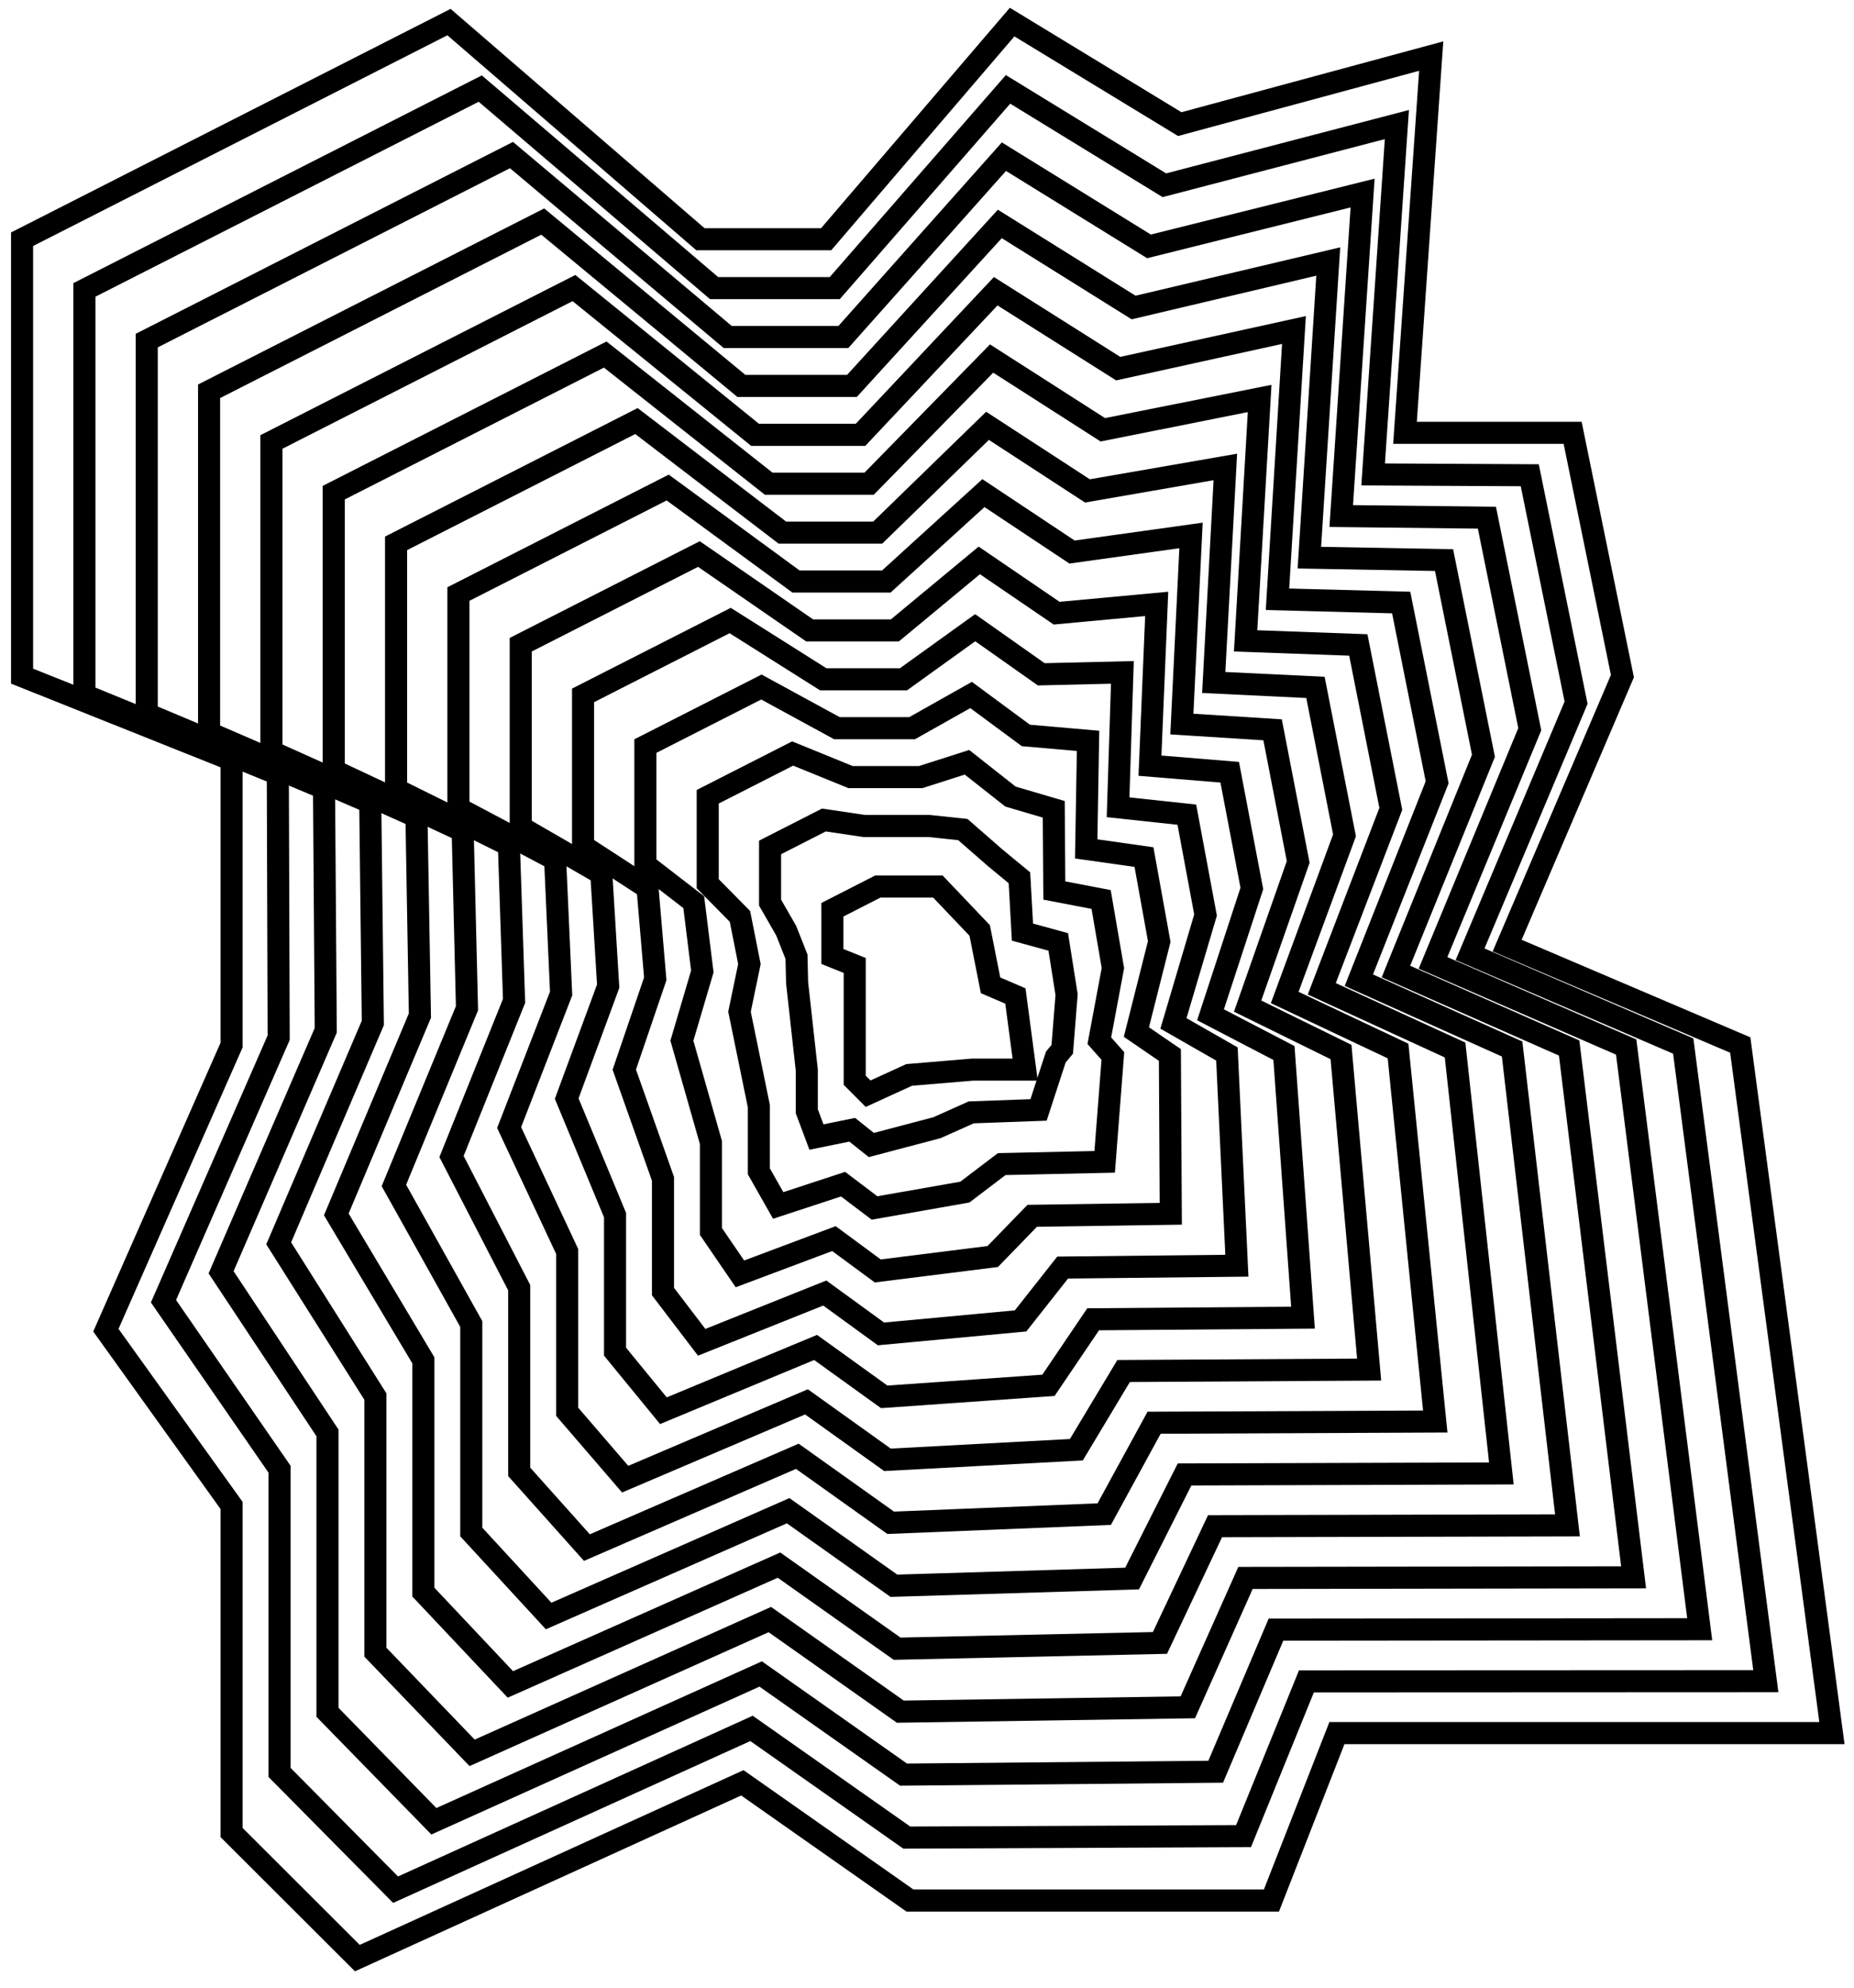
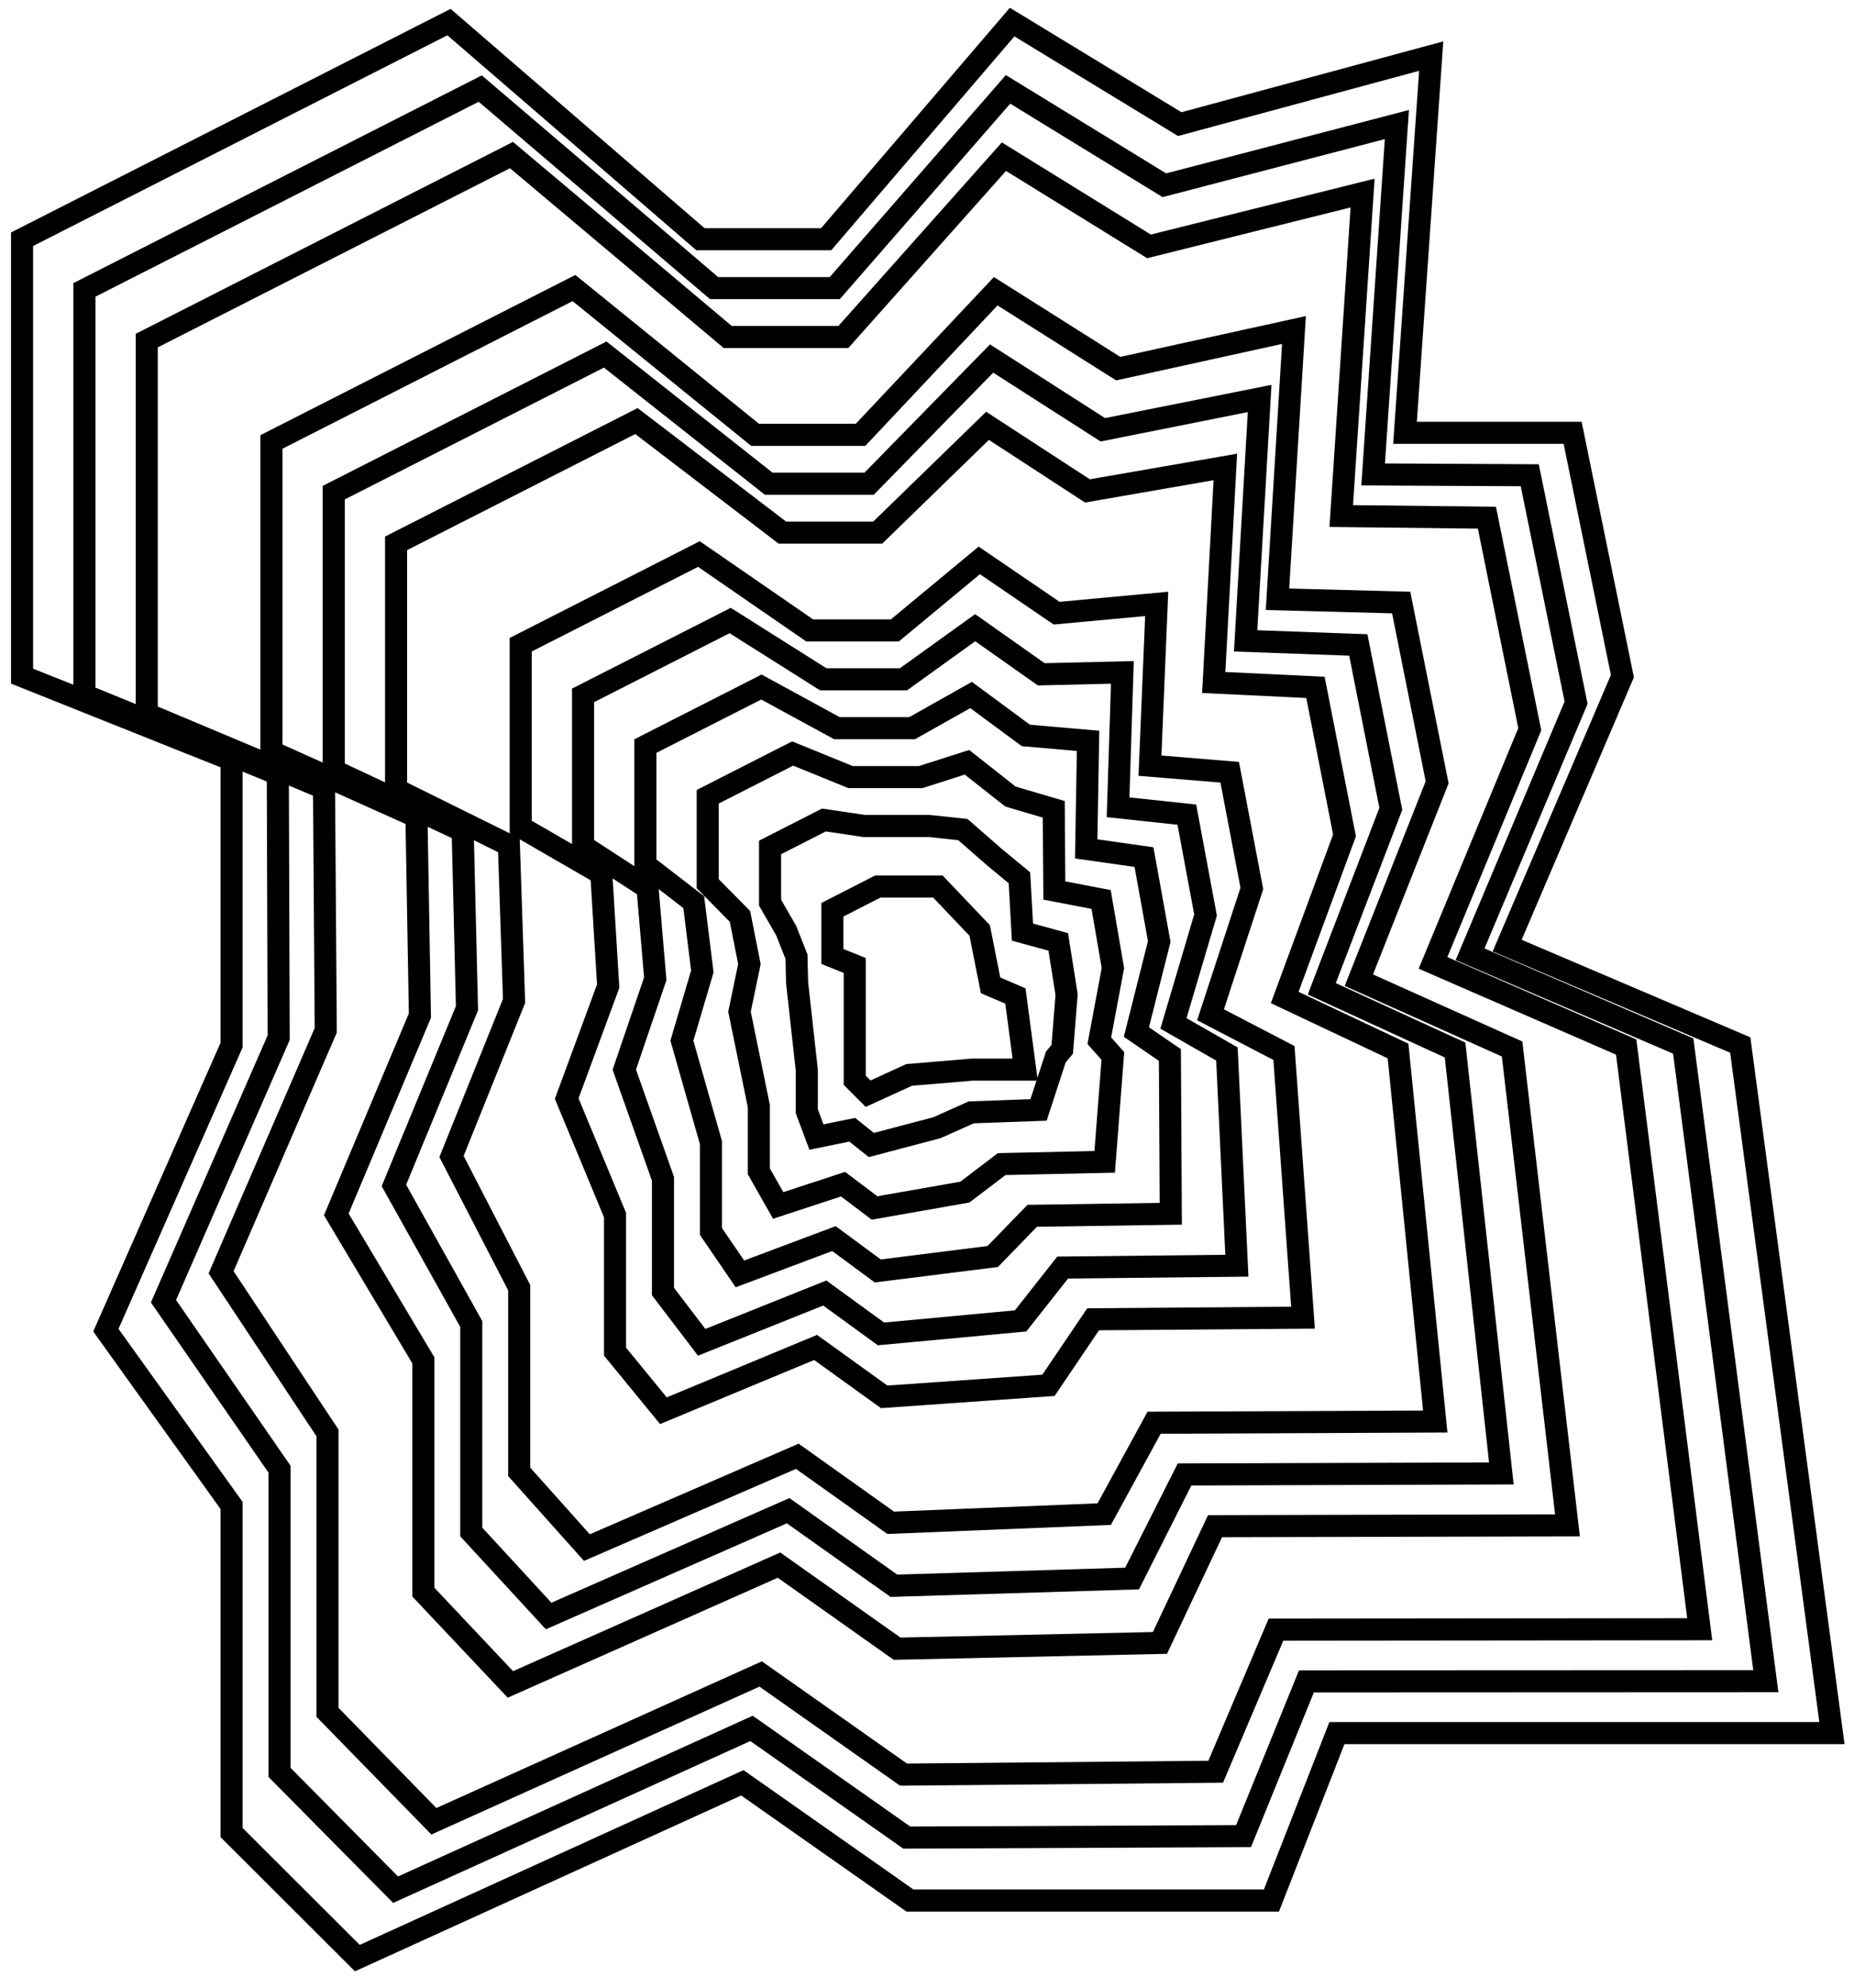
<svg xmlns="http://www.w3.org/2000/svg" width="84" height="90" viewBox="0 0 84 90" fill="none">
  <path d="M20.343 1L31.735 10.832H37.431L45.857 1L53.452 5.62L64.844 2.54L63.657 19.598H71.252L73.507 30.615L68.285 42.816L78.847 47.318L83 78.473H60.572L57.605 86.055H41.229L33.634 80.724L16.19 88.661L10.493 82.975V68.167L4.797 60.23L10.493 47.318V34.406L1 30.615V10.832L20.343 1Z" stroke="black" />
  <path d="M37.714 41.192L39.774 40.14H42.492L44.387 42.13L44.88 44.615L46.005 45.097L46.448 48.431H44.059L41.19 48.672L39.332 49.521L38.725 48.912V47.328V43.715L37.714 43.309V41.192Z" stroke="black" />
  <path d="M21.759 4.011L32.354 13.046H37.821L45.671 4.047L52.754 8.388L63.289 5.64L62.213 21.482L69.31 21.519L71.408 31.817L66.605 43.208L76.263 47.363L80.005 76.122L59.191 76.131L56.342 83.138L41.083 83.204L34.049 78.26L17.923 85.563L12.665 80.253V66.524L7.407 58.919L12.626 46.985L12.587 35.05L3.824 31.47V13.127L21.759 4.011Z" stroke="black" />
  <path d="M23.174 7.021L32.972 15.26H38.21L45.485 7.094L52.057 11.156L61.735 8.741L60.768 23.366L67.368 23.44L69.31 33.019L64.926 43.599L73.678 47.408L77.009 73.77L57.811 73.789L55.08 80.222L40.937 80.353L34.464 75.796L19.657 82.465L14.837 77.531V64.88L10.017 57.608L14.759 46.651L14.681 35.695L6.648 32.324V15.422L23.174 7.021Z" stroke="black" />
-   <path d="M24.59 10.032L33.59 17.474H38.599L45.299 10.14L51.36 13.924L60.18 11.841L59.324 25.25L65.426 25.361L67.211 34.22L63.246 43.991L71.094 47.453L74.014 71.419L56.43 71.447L53.817 77.306L40.791 77.502L34.879 73.332L21.39 79.367L17.009 74.81V63.236L12.627 56.297L16.892 46.318L16.775 36.339L9.473 33.179V17.717L24.59 10.032Z" stroke="black" />
  <path d="M26.005 13.043L34.209 19.688H38.989L45.113 13.187L50.663 16.692L58.626 14.942L57.88 27.134L63.484 27.282L65.113 35.422L61.566 44.382L68.51 47.498L71.018 69.067L55.05 69.104L52.554 74.39L40.645 74.651L35.294 70.867L23.124 76.269L19.18 72.088V61.593L15.237 54.987L19.025 45.985L18.869 36.983L12.297 34.033V20.012L26.005 13.043Z" stroke="black" />
  <path d="M27.421 16.054L34.827 21.902H39.378L44.927 16.234L49.966 19.46L57.071 18.043L56.436 29.018L61.542 29.203L63.014 36.624L59.886 44.773L65.926 47.544L68.023 66.716L53.669 66.762L51.292 71.474L40.499 71.801L35.709 68.403L24.857 73.171L21.352 69.367V59.95L17.847 53.676L21.158 45.652L20.963 37.628L15.121 34.888V22.307L27.421 16.054Z" stroke="black" />
  <path d="M28.836 19.065L35.446 24.116H39.767L44.742 19.281L49.269 22.228L55.517 21.143L54.991 30.902L59.6 31.124L60.916 37.825L58.207 45.165L63.342 47.589L65.028 64.365L52.289 64.42L50.029 68.558L40.354 68.95L36.124 65.939L26.591 70.073L23.524 66.645V58.306L20.457 52.365L23.291 45.319L23.057 38.272L17.945 35.743V24.602L28.836 19.065Z" stroke="black" />
-   <path d="M30.252 22.075L36.064 26.33H40.157L44.556 22.328L48.571 24.996L53.962 24.244L53.547 32.785L57.658 33.045L58.818 39.027L56.527 45.556L60.758 47.634L62.032 62.013L50.908 62.078L48.767 65.642L40.208 66.099L36.539 63.475L28.325 66.975L25.696 63.923V56.663L23.067 51.054L25.423 44.985L25.151 38.917L20.77 36.597V26.897L30.252 22.075Z" stroke="black" />
  <path d="M31.666 25.086L36.682 28.544H40.545L44.369 25.375L47.873 27.764L52.407 27.344L52.102 34.669L55.715 34.966L56.718 40.229L54.846 45.948L58.173 47.679L59.036 59.662L49.527 59.736L47.503 62.726L40.061 63.248L36.953 61.011L30.057 63.876L27.866 61.202V55.019L25.676 49.743L27.555 44.652L27.244 39.561L23.593 37.452V29.192L31.666 25.086Z" stroke="black" />
  <path d="M33.082 28.097L37.3 30.758H40.934L44.183 28.422L47.176 30.532L50.852 30.445L50.657 36.553L53.773 36.887L54.62 41.431L53.166 46.339L55.589 47.724L56.04 57.31L48.146 57.394L46.24 59.81L39.915 60.398L37.368 58.547L31.791 60.778L30.038 58.48V53.376L28.285 48.432L29.688 44.319L29.338 40.206L26.417 38.306V31.486L33.082 28.097Z" stroke="black" />
  <path d="M34.497 31.108L37.919 32.972H41.324L43.997 31.468L46.479 33.3L49.297 33.545L49.213 38.437L51.831 38.808L52.522 42.632L51.487 46.73L53.005 47.769L53.045 54.959L46.766 55.051L44.978 56.894L39.769 57.547L37.783 56.083L33.524 57.68L32.21 55.759V51.732L30.895 47.121L31.821 43.986L31.432 40.85L29.241 39.161V33.781L34.497 31.108Z" stroke="black" />
  <path d="M35.913 34.118L38.537 35.186H41.713L43.811 34.515L45.782 36.068L47.743 36.645L47.769 40.321L49.889 40.728L50.423 43.834L49.807 47.122L50.421 47.814L50.05 52.607L45.385 52.709L43.715 53.977L39.623 54.696L38.198 53.618L35.258 54.582L34.382 53.037V50.089L33.505 45.81L33.954 43.652L33.526 41.494L32.065 40.015V36.076L35.913 34.118Z" stroke="black" />
  <path d="M37.328 37.129L39.156 37.4H42.102L43.625 37.562L45.085 38.836L46.188 39.746L46.325 42.205L47.947 42.649L48.325 45.036L48.127 47.513L47.837 47.859L47.054 50.256L44.005 50.367L42.452 51.061L39.477 51.845L38.613 51.154L36.991 51.484L36.553 50.315V48.445L36.115 44.499L36.087 43.319L35.62 42.139L34.89 40.87V38.371L37.328 37.129Z" stroke="black" />
</svg>